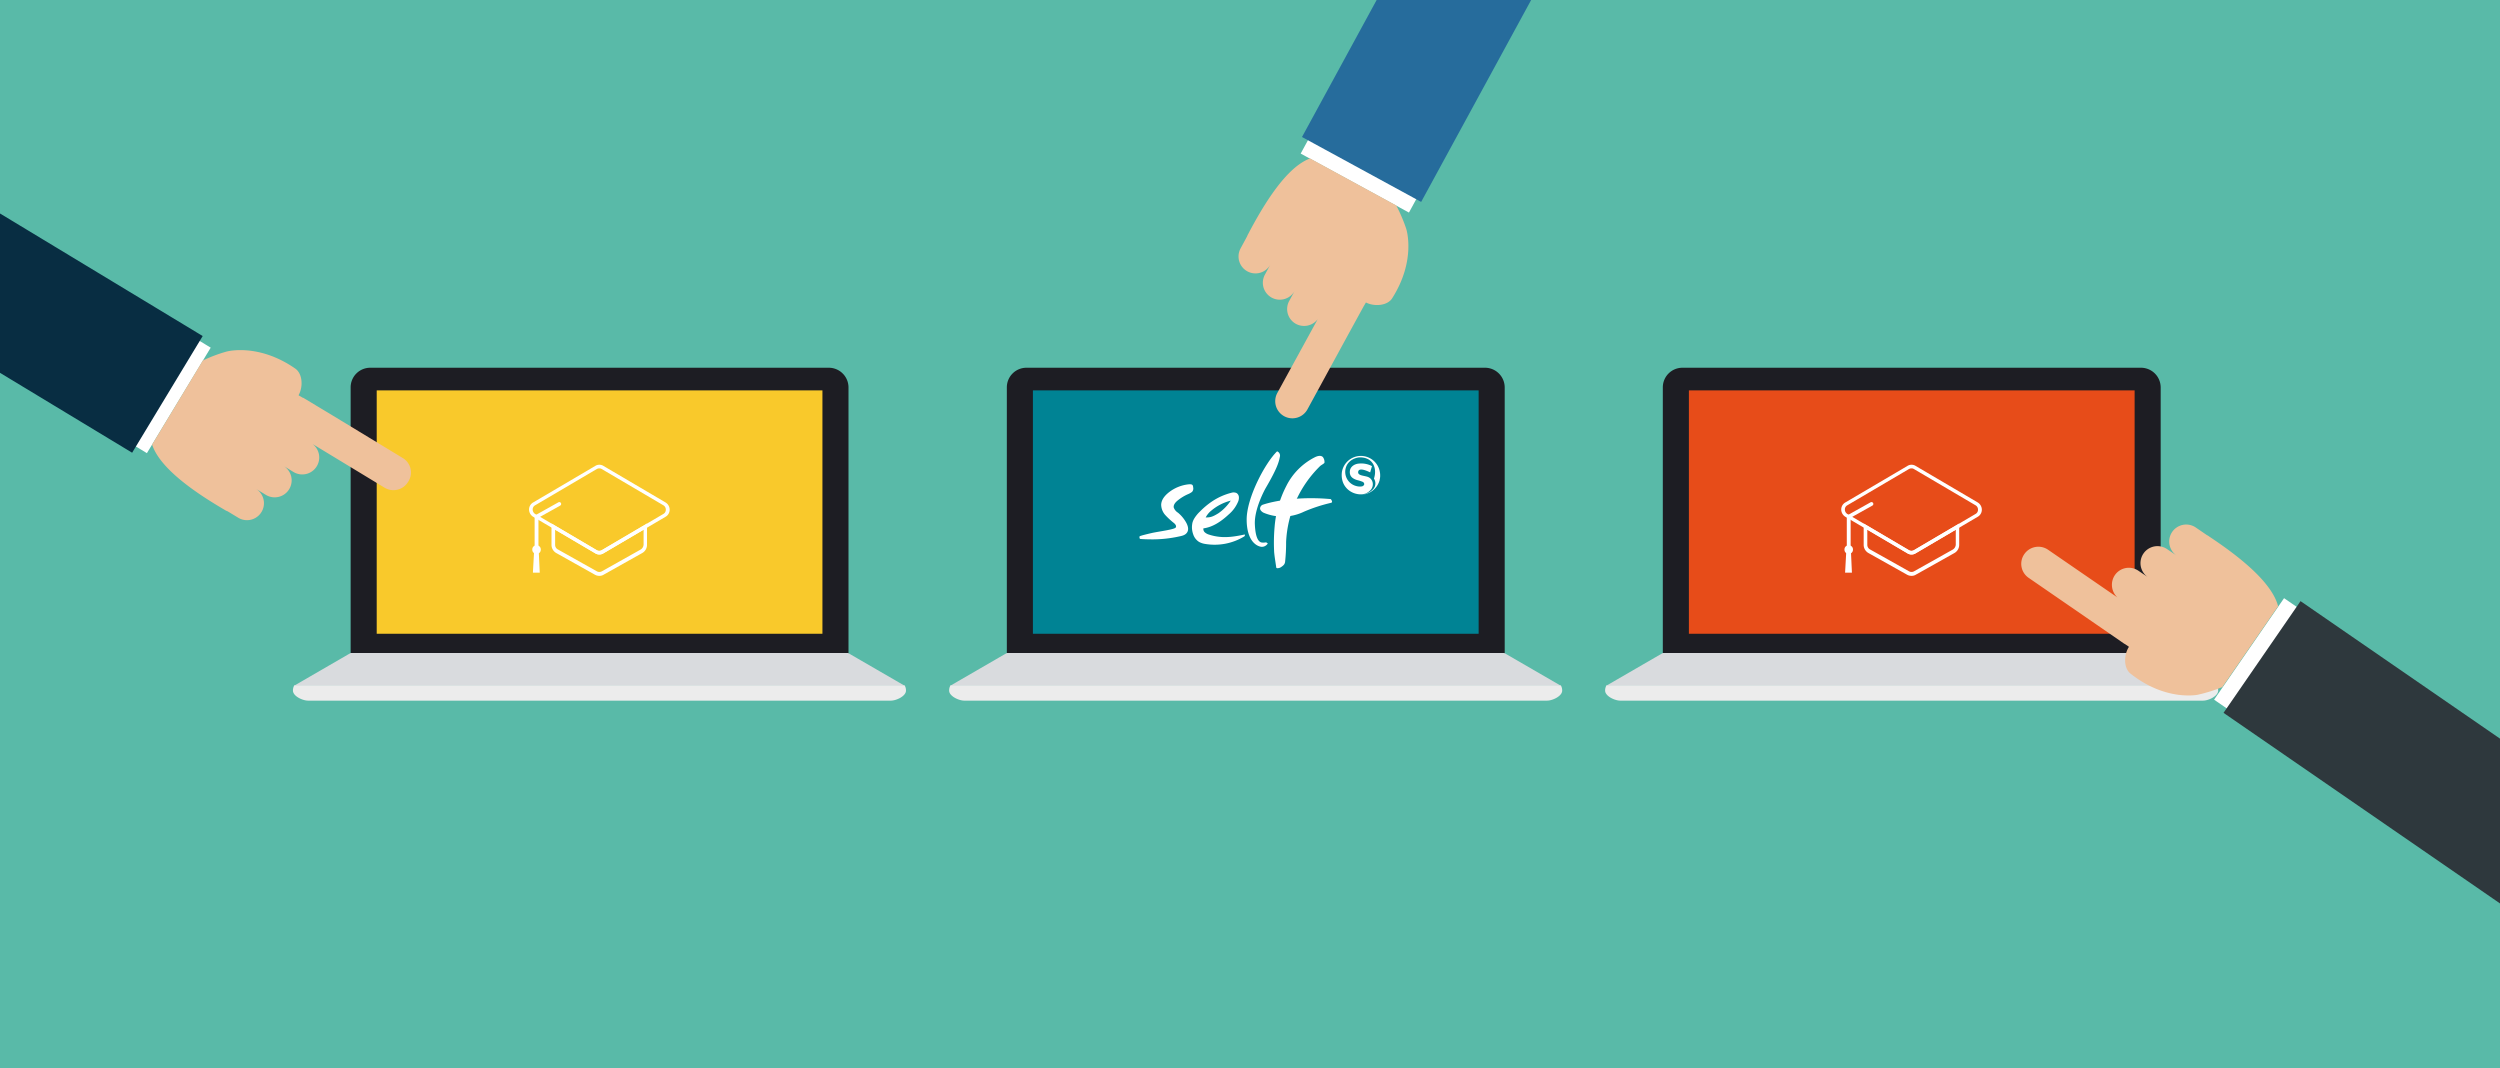
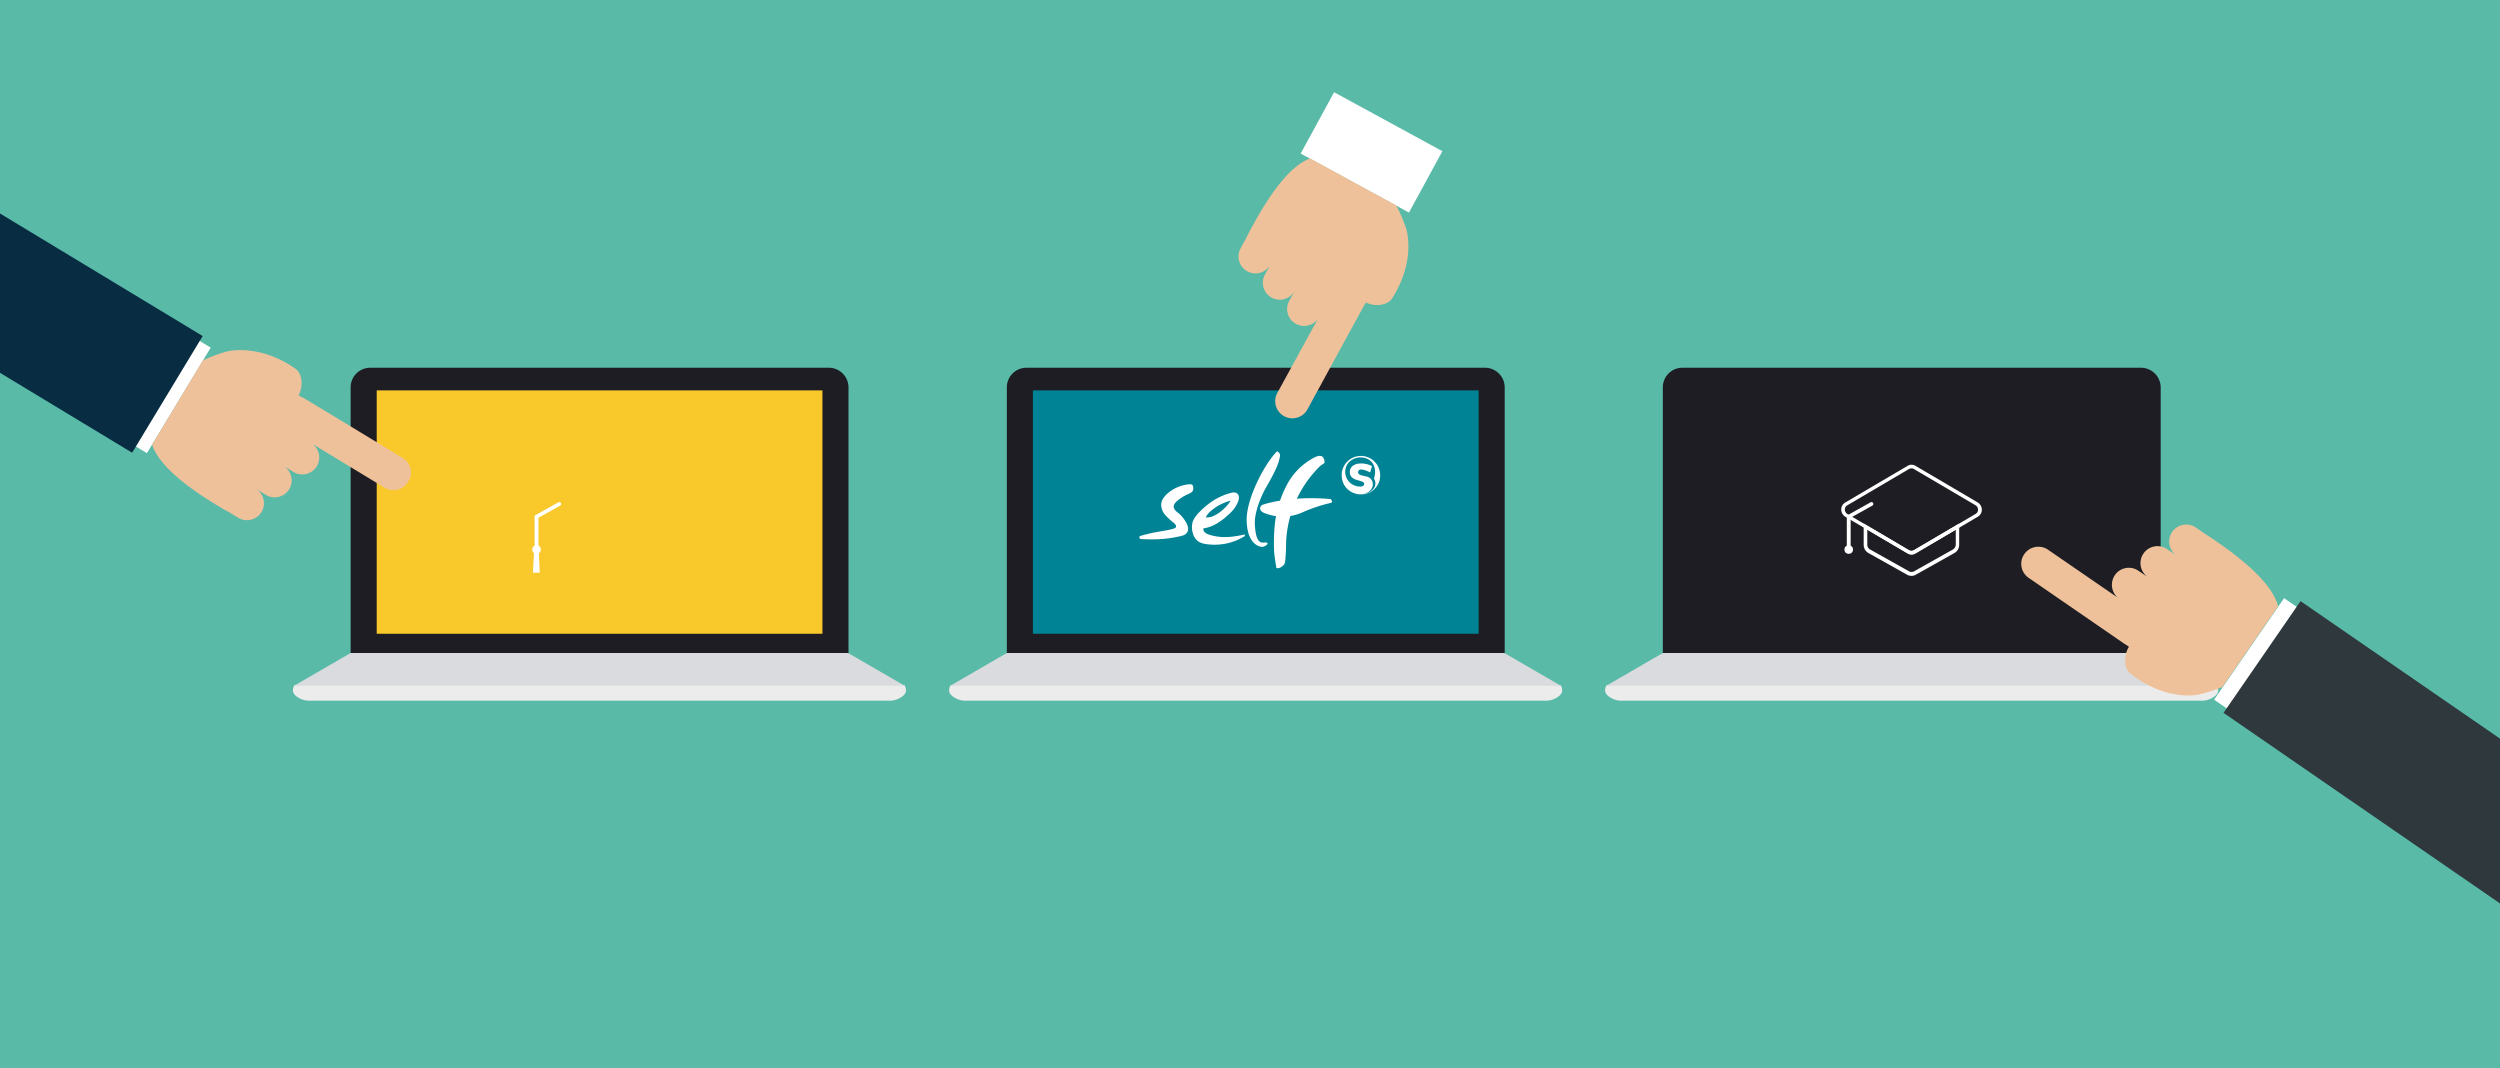
<svg xmlns="http://www.w3.org/2000/svg" id="Capa_1" data-name="Capa 1" viewBox="0 0 1170 500">
  <title>elegir-plataforma-elearning-lms</title>
  <rect width="1170" height="500" style="fill:#59baa8" />
  <path d="M1002,172.1H787.4a9.18,9.18,0,0,0-9.2,9.2V305.6a9.18,9.18,0,0,0,9.2,9.2H1002a9.18,9.18,0,0,0,9.2-9.2V181.3A9.24,9.24,0,0,0,1002,172.1Z" style="fill:#1d1d23" />
-   <rect x="790.4" y="182.7" width="208.6" height="113.9" style="fill:#e74c19" />
  <polygon points="778.2 305.6 751.6 321 1037.6 321 1011 305.6 778.2 305.6" style="fill:#d9dbde" />
  <path d="M751.8,320.8a4.75,4.75,0,0,0-.6,2.4c0,2.6,4.5,4.7,7.1,4.7H1031c2.6,0,7.1-2.1,7.1-4.7a4.75,4.75,0,0,0-.6-2.4H751.8Z" style="fill:#ececec" />
  <path d="M894.6,259.5a3.61,3.61,0,0,1-2-.6l-28.9-17a4,4,0,0,1-2-3.4,3.79,3.79,0,0,1,2-3.4l28.9-17a3.61,3.61,0,0,1,2-.6h0a3.61,3.61,0,0,1,2,.6l28.9,17a4,4,0,0,1,2,3.4,3.79,3.79,0,0,1-2,3.4l-28.9,17A3.61,3.61,0,0,1,894.6,259.5Zm0-40.3a2.66,2.66,0,0,0-1.2.3l-28.9,17a2.19,2.19,0,0,0-1.1,2,2.43,2.43,0,0,0,1.1,2l28.9,17a2.35,2.35,0,0,0,2.3,0l28.9-17a2.19,2.19,0,0,0,1.1-2,2.31,2.31,0,0,0-1.1-2l-28.9-17A2,2,0,0,0,894.6,219.2Z" style="fill:#fff" />
  <path d="M894.6,269.5a4.28,4.28,0,0,1-2.2-.6l-18-10.1a4.41,4.41,0,0,1-2.2-3.8V245l21.2,12.5a2.35,2.35,0,0,0,2.3,0L916.9,245v10a4.37,4.37,0,0,1-2.2,3.8l-18,10.1A3.7,3.7,0,0,1,894.6,269.5Zm-20.7-21.6v7a2.44,2.44,0,0,0,1.4,2.3l18,10.1a2.44,2.44,0,0,0,2.6,0l18-10.1a2.88,2.88,0,0,0,1.4-2.3v-7l-18.7,11a3.63,3.63,0,0,1-4,0Z" style="fill:#fff" />
  <path d="M865.2,257.1a0.9,0.9,0,0,1-.9-0.9V241.3l11.1-6.2a0.87,0.87,0,0,1,.9,1.5l-10.2,5.7v13.9A0.9,0.9,0,0,1,865.2,257.1Z" style="fill:#fff" />
  <circle cx="865.2" cy="257.2" r="2" style="fill:#fff" />
-   <polygon points="866.7 268 863.5 268 864.1 257.2 866.2 257.2 866.7 268" style="fill:#fff" />
  <path d="M695,172.1H480.4a9.18,9.18,0,0,0-9.2,9.2V305.6a9.18,9.18,0,0,0,9.2,9.2H695a9.18,9.18,0,0,0,9.2-9.2V181.3A9.24,9.24,0,0,0,695,172.1Z" style="fill:#1d1d23" />
  <rect x="483.4" y="182.7" width="208.6" height="113.9" style="fill:#008394" />
  <polygon points="471.2 305.6 444.6 321 730.6 321 704 305.6 471.2 305.6" style="fill:#d9dbde" />
  <path d="M444.8,320.8a4.75,4.75,0,0,0-.6,2.4c0,2.6,4.5,4.7,7.1,4.7H724c2.6,0,7.1-2.1,7.1-4.7a4.75,4.75,0,0,0-.6-2.4H444.8Z" style="fill:#ececec" />
  <path d="M645.71,224.41a8.63,8.63,0,0,0,.21-1.45v-0.12c0-.09,0-0.18,0-0.27s0-.1,0-0.15a8.54,8.54,0,0,0-.2-1.81A9,9,0,0,0,628,221c-0.67,5.81,3,9.19,6.63,10.08,2.47,0.6,4.81.34,6.75-1.7s1.25-5.45-1.48-6.27c-2-.59-4.66-0.59-4.25-2.43s3.64-.57,5.59.4c0.24-.81.59-2.08,0.85-2.94a10.75,10.75,0,0,0-5.91-1.2c-2.34.11-4.19,1.52-4.42,3.34-0.28,2.25.74,3.58,3.37,4.4a16.06,16.06,0,0,1,2.5.78,1.2,1.2,0,0,1,.82,1.25,1.41,1.41,0,0,1-1.2.94,5.73,5.73,0,0,1-2.29-.13,6.84,6.84,0,0,1-5.11-8.63c1.09-3.75,5-4.84,6.59-4.84,6.4,0,8.1,5.41,6.57,9.92a4.23,4.23,0,0,1,.47,3.55c-0.66,2-3.76,4-6.69,4a9.17,9.17,0,0,0,8.86-6.76C645.66,224.64,645.68,224.53,645.71,224.41Z" style="fill:#fff" />
  <path d="M570.44,251.2a23.33,23.33,0,0,1-4.61-1,5.25,5.25,0,0,1-1.9-1,2.12,2.12,0,0,1-.74-1.92c4.55-.6,8.5-3.41,11.86-6.53a15.86,15.86,0,0,0,4.46-6.17,4.53,4.53,0,0,0,.28-2.1,2.37,2.37,0,0,0-1.11-1.75,3.4,3.4,0,0,0-2.42-.1,29.07,29.07,0,0,0-9.17,4.13,36.82,36.82,0,0,0-5.54,4.66,16,16,0,0,0-2.56,3.12,7.78,7.78,0,0,0-.93,2.11,11.23,11.23,0,0,0-.23,2.22,10.07,10.07,0,0,0,.59,3.2,6.59,6.59,0,0,0,2.8,3.58,8.75,8.75,0,0,0,2.92.93,26.63,26.63,0,0,0,18.2-3.55,0.74,0.74,0,0,0,.2-0.9C578.52,251,574.48,251.69,570.44,251.2Zm-3.72-12.09a22.93,22.93,0,0,1,9.28-4.82,21.92,21.92,0,0,1-5.79,5.92c-2.55,1.57-3.71,2-5.94,1.95A10,10,0,0,1,566.72,239.1Z" style="fill:#fff" />
  <path d="M593.33,254.34a3.28,3.28,0,0,1-2.89,1.58c-1.91-.14-6.93-2.26-7-12.63s8.75-26.75,14.23-32.06a2.1,2.1,0,0,1,1.31,2.53c-0.41,2-.82,4.74-6.71,14.78,0,0-5.32,9.39-5,16.82s2.24,8.23,3,8.49a5,5,0,0,0,1.94,0,0.91,0.91,0,0,1,.77.24Z" style="fill:#fff" />
  <path d="M550.23,246.88a1.11,1.11,0,0,0,.09-0.17c0.29-.69-0.32-1.42-0.89-1.91a33.75,33.75,0,0,1-4-3.67,7.46,7.46,0,0,1-2-4.93c0.11-2.81,2.37-5,4.72-6.6a18.24,18.24,0,0,1,7.43-2.85c2.66-.39,2.71.25,2.84,1.45a2.3,2.3,0,0,1-.54,2,8.46,8.46,0,0,1-2.05,1.14,21.24,21.24,0,0,0-4.73,2.93c-1,.82-2,2-1.79,3.23a4.65,4.65,0,0,0,2,2.45,16.45,16.45,0,0,1,3.8,4.58c0.77,1.38,1.33,3.12.55,4.49s-2.24,1.71-3.63,2a58.58,58.58,0,0,1-13.83,1.4c-0.71,0-3.85-.08-4.69-0.22a1.36,1.36,0,0,1-.18-1.18c0.2-.31,5-1.41,5.79-1.59C542.61,248.67,549.63,247.81,550.23,246.88Z" style="fill:#fff" />
  <path d="M599.53,265.41a2.83,2.83,0,0,1-1.54.5,0.61,0.61,0,0,1-.71-0.3c-0.23-1.83-.95-5.95-1-7.79a83.82,83.82,0,0,1,.25-11.43,50.36,50.36,0,0,1,5.49-19,30.08,30.08,0,0,1,13.52-13.49c1.17-.55,2.77-0.92,3.61.07a3.81,3.81,0,0,1,.7,2.59c-0.17.44-1.52,1.05-2.11,1.63a53.08,53.08,0,0,0-15.84,35.49,82.83,82.83,0,0,1-.49,9.41C601.18,264,600.95,264.45,599.53,265.41Z" style="fill:#fff" />
  <path d="M591.29,236.11s12.12-4.29,31.53-2.53c0,0,1.31,1.55,0,1.77a74.46,74.46,0,0,0-12.54,4.11,22.91,22.91,0,0,1-19,.46s-1.57-.8-1.57-2A2,2,0,0,1,591.29,236.11Z" style="fill:#fff" />
  <path d="M387.9,172.1H173.3a9.18,9.18,0,0,0-9.2,9.2V305.6a9.18,9.18,0,0,0,9.2,9.2H387.9a9.18,9.18,0,0,0,9.2-9.2V181.3A9.24,9.24,0,0,0,387.9,172.1Z" style="fill:#1d1d23" />
  <rect x="176.3" y="182.7" width="208.6" height="113.9" style="fill:#f9c92b" />
  <polygon points="164.1 305.6 137.5 321 423.5 321 396.9 305.6 164.1 305.6" style="fill:#d9dbde" />
  <path d="M137.7,320.8a4.75,4.75,0,0,0-.6,2.4c0,2.6,4.5,4.7,7.1,4.7H416.9c2.6,0,7.1-2.1,7.1-4.7a4.75,4.75,0,0,0-.6-2.4H137.7Z" style="fill:#ececec" />
-   <path d="M280.5,259.5a3.61,3.61,0,0,1-2-.6l-28.9-17a4,4,0,0,1-2-3.4,3.79,3.79,0,0,1,2-3.4l28.9-17a3.61,3.61,0,0,1,2-.6h0a3.61,3.61,0,0,1,2,.6l28.9,17a4,4,0,0,1,2,3.4,3.79,3.79,0,0,1-2,3.4l-28.9,17A3.61,3.61,0,0,1,280.5,259.5Zm0-40.3a2.66,2.66,0,0,0-1.2.3l-28.9,17a2.19,2.19,0,0,0-1.1,2,2.43,2.43,0,0,0,1.1,2l28.9,17a2.35,2.35,0,0,0,2.3,0l28.9-17a2.19,2.19,0,0,0,1.1-2,2.31,2.31,0,0,0-1.1-2l-28.9-17A2,2,0,0,0,280.5,219.2Z" style="fill:#fff" />
-   <path d="M280.5,269.5a4.28,4.28,0,0,1-2.2-.6l-18-10.1a4.41,4.41,0,0,1-2.2-3.8V245l21.2,12.5a2.35,2.35,0,0,0,2.3,0L302.8,245v10a4.37,4.37,0,0,1-2.2,3.8l-18,10.1A3.7,3.7,0,0,1,280.5,269.5Zm-20.7-21.6v7a2.44,2.44,0,0,0,1.4,2.3l18,10.1a2.44,2.44,0,0,0,2.6,0l18-10.1a2.88,2.88,0,0,0,1.4-2.3v-7l-18.7,11a3.63,3.63,0,0,1-4,0Z" style="fill:#fff" />
  <path d="M251.1,257.1a0.9,0.9,0,0,1-.9-0.9V241.3l11.1-6.2a0.87,0.87,0,0,1,.9,1.5L252,242.3v13.9A0.9,0.9,0,0,1,251.1,257.1Z" style="fill:#fff" />
  <circle cx="251.1" cy="257.2" r="2" style="fill:#fff" />
  <polygon points="252.6 268 249.4 268 250 257.2 252.1 257.2 252.6 268" style="fill:#fff" />
  <rect x="40.84" y="162.57" width="57.7" height="32.7" transform="translate(-119.47 145.95) rotate(-58.83)" style="fill:#fff" />
  <rect x="-41.97" y="28.63" width="63.5" height="204.7" transform="matrix(0.52, -0.86, 0.86, 0.52, -117, 54.45)" style="fill:#082d42" />
  <path d="M188.5,214.36l-33.12-20.1-12.93-7.77a1.79,1.79,0,0,0-.78-0.36l-1.6-.92-0.35-.24c2.15-3.76,2-9.94-1.49-12.44-17.4-12.13-32.19-8-32.19-8a67.8,67.8,0,0,0-11.12,4.2L71.18,208.06c3.74,11.41,20.71,22.81,34.05,30.6h0a4.44,4.44,0,0,0,1.23.59l5.27,3.19a7.94,7.94,0,0,0,8.15-13.62l4.59,2.81A7.94,7.94,0,0,0,132.63,218l4.59,2.81a7.94,7.94,0,0,0,9.09-13L180,228.25a8,8,0,0,0,11-2.75A7.88,7.88,0,0,0,188.5,214.36Z" style="fill:#efc19b" />
  <rect x="1037.12" y="296.56" width="57.7" height="32.7" transform="translate(203.4 1013.03) rotate(-55.42)" style="fill:#fff" />
  <rect x="1111.09" y="263.13" width="63.5" height="204.7" transform="translate(193.36 1099.07) rotate(-55.42)" style="fill:#2e383d" />
  <path d="M949.42,270.44l31.94,22L993.78,301a2.51,2.51,0,0,0,.69.41l1.48,1,0.39,0.31c-2.38,3.65-2.61,9.85.73,12.52,16.62,13.16,31.6,9.88,31.6,9.88a75.16,75.16,0,0,0,11.38-3.56l26.11-37.85c-3.05-11.67-19.29-24-32.21-32.59h0a7.46,7.46,0,0,0-1.18-.73l-5.13-3.51a7.95,7.95,0,1,0-9,13.11l-4.44-3a7.95,7.95,0,1,0-9,13.11l-4.44-3a7.92,7.92,0,0,0-11,2.06,8.08,8.08,0,0,0,1.18,10.43l-32.43-22.3a8,8,0,0,0-11.15,2.06A7.94,7.94,0,0,0,949.42,270.44Z" style="fill:#efc19b" />
  <rect x="625.53" y="42.47" width="32.7" height="57.7" transform="translate(272.18 600.87) rotate(-61.42)" style="fill:#fff" />
-   <rect x="583.84" y="-42.31" width="204.7" height="63.5" transform="translate(367.19 597.06) rotate(-61.42)" style="fill:#266c9c" />
  <path d="M611.87,191.61l18.52-34,7.27-13.28c0.13-.29.33-0.51,0.39-0.73L639,142l0.26-.44c3.84,2,10.05,1.61,12.3-2,11.38-17.92,6.55-32.5,6.55-32.5a74.9,74.9,0,0,0-4.66-10.91l-40.33-22c-11.28,4.18-21.82,21.78-29,35.41h0c-0.26.44-.39,0.87-0.58,1.23l-2.94,5.44a7.93,7.93,0,1,0,13.93,7.59l-2.55,4.71a7.93,7.93,0,1,0,13.93,7.59l-2.55,4.71a7.9,7.9,0,0,0,3.17,10.76,8,8,0,0,0,10.16-2.22L597.8,183.88A8,8,0,1,0,611.87,191.61Z" style="fill:#efc19b" />
</svg>